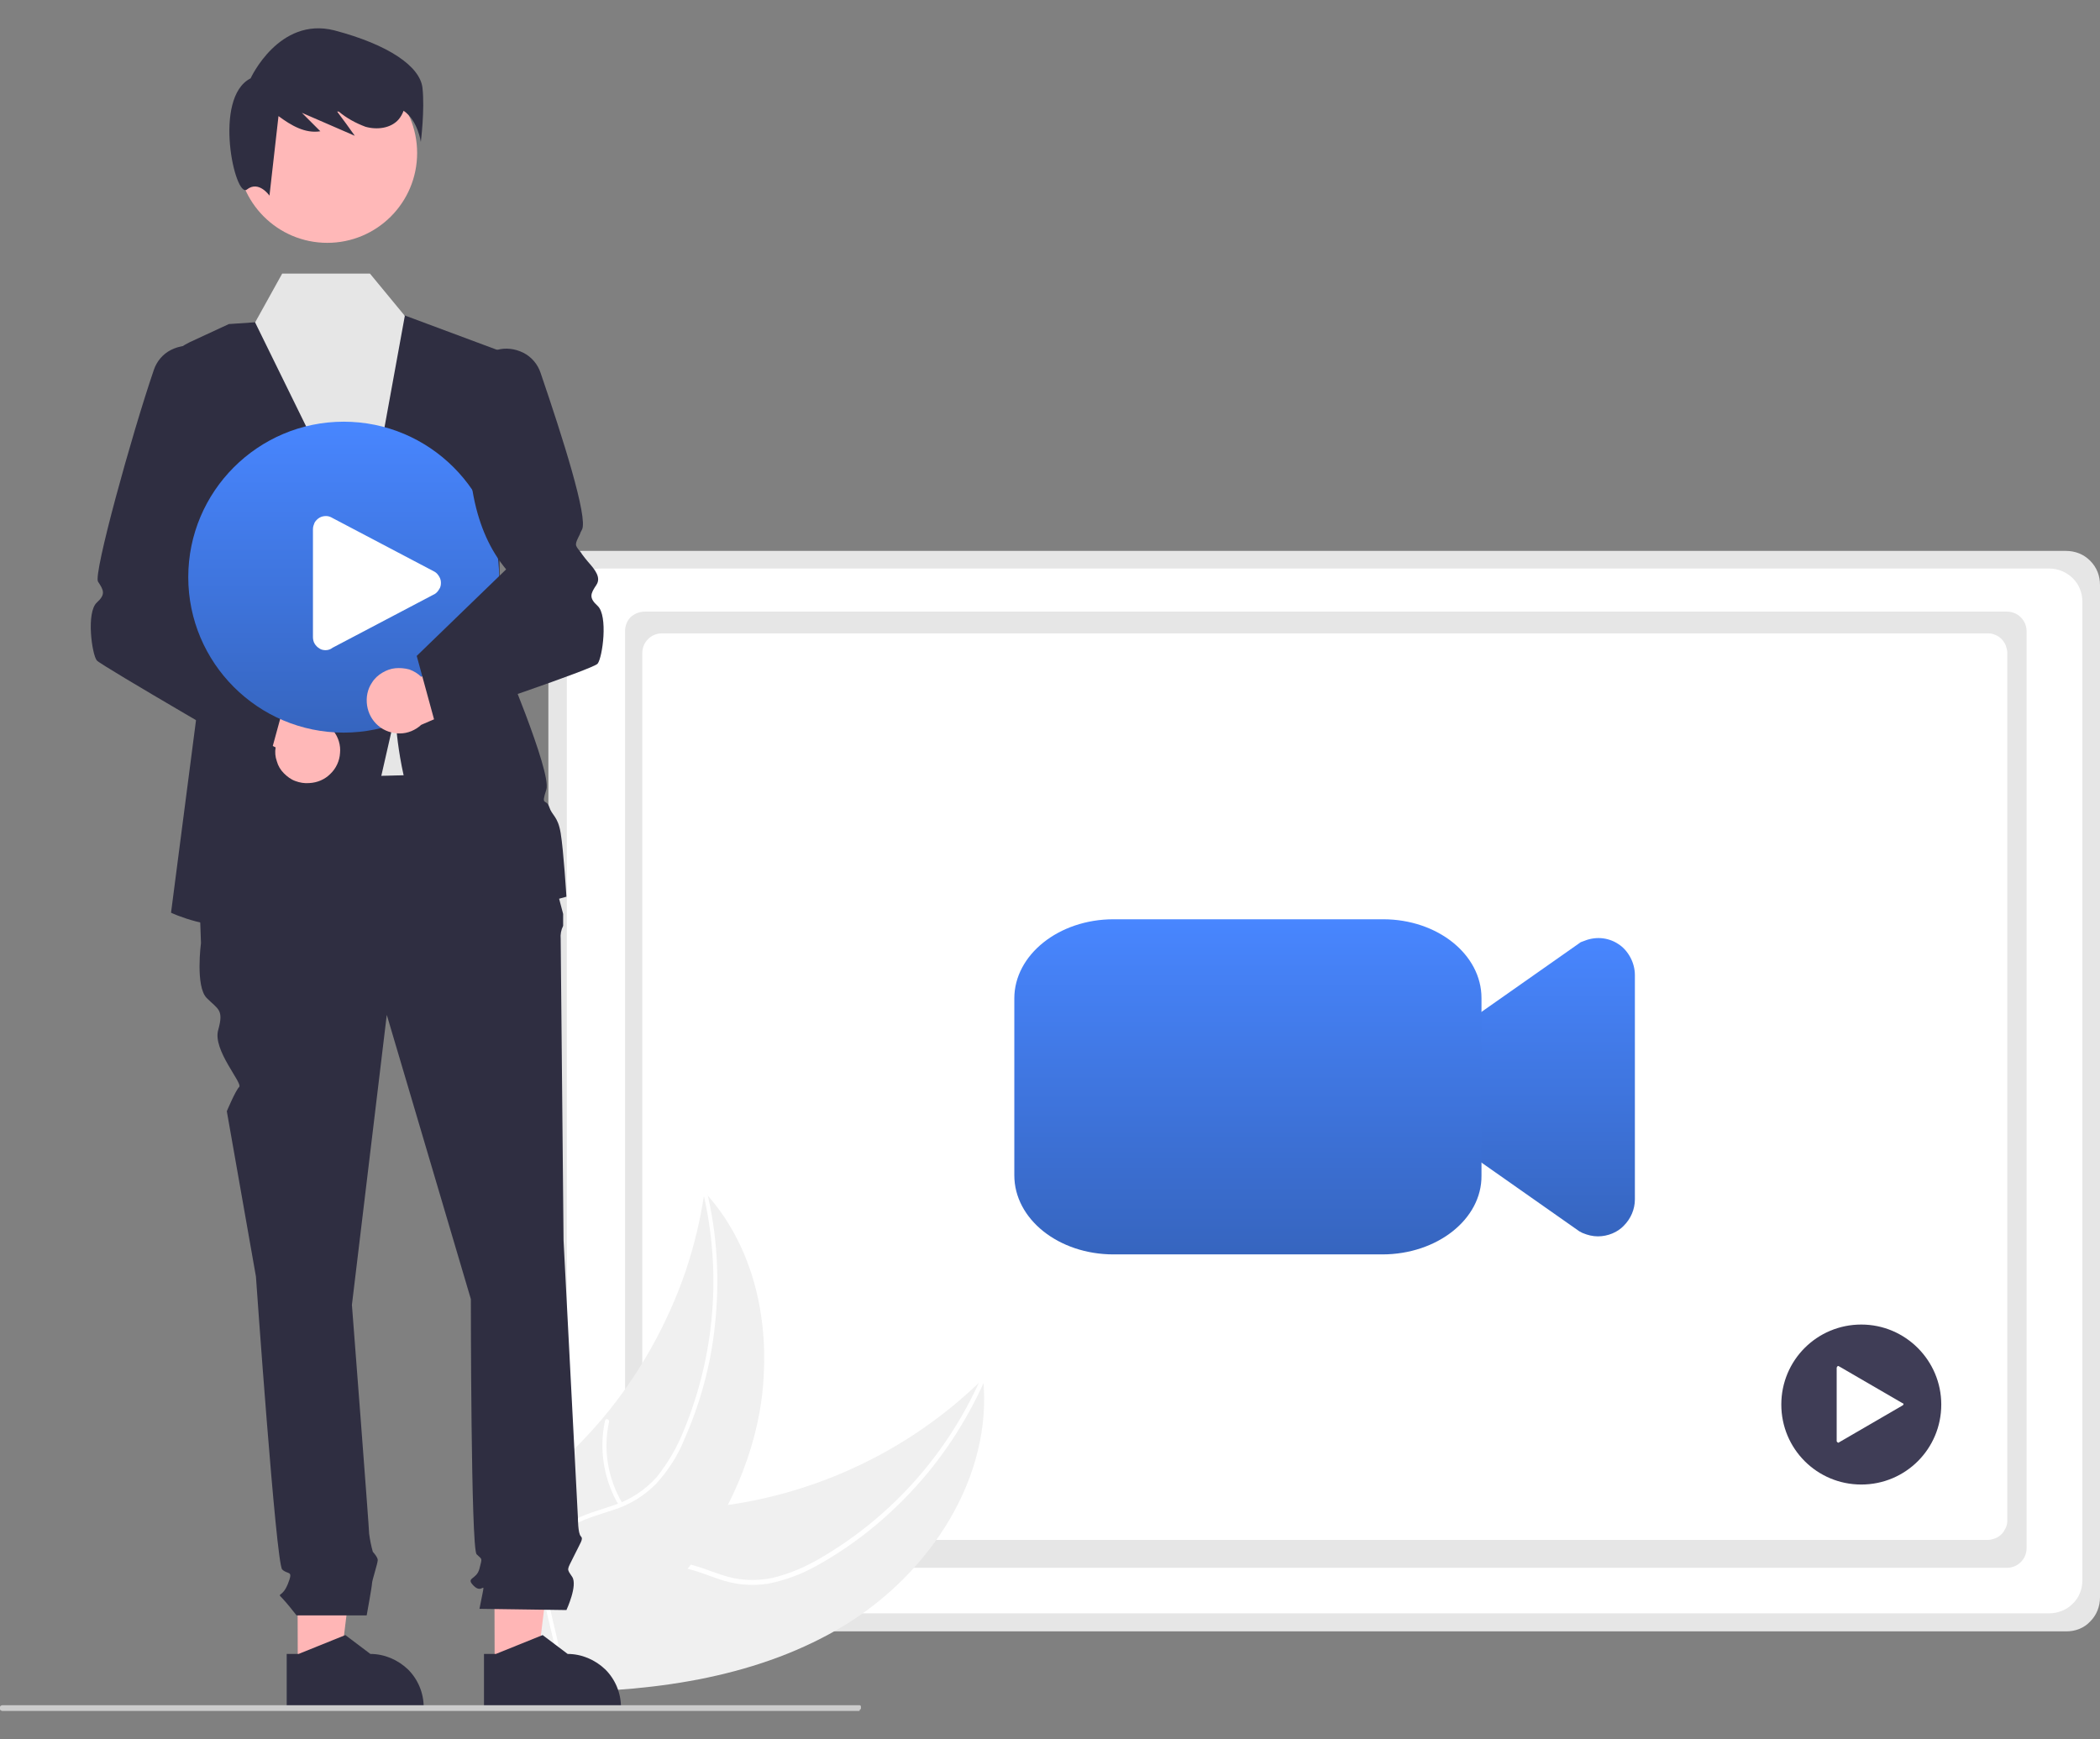
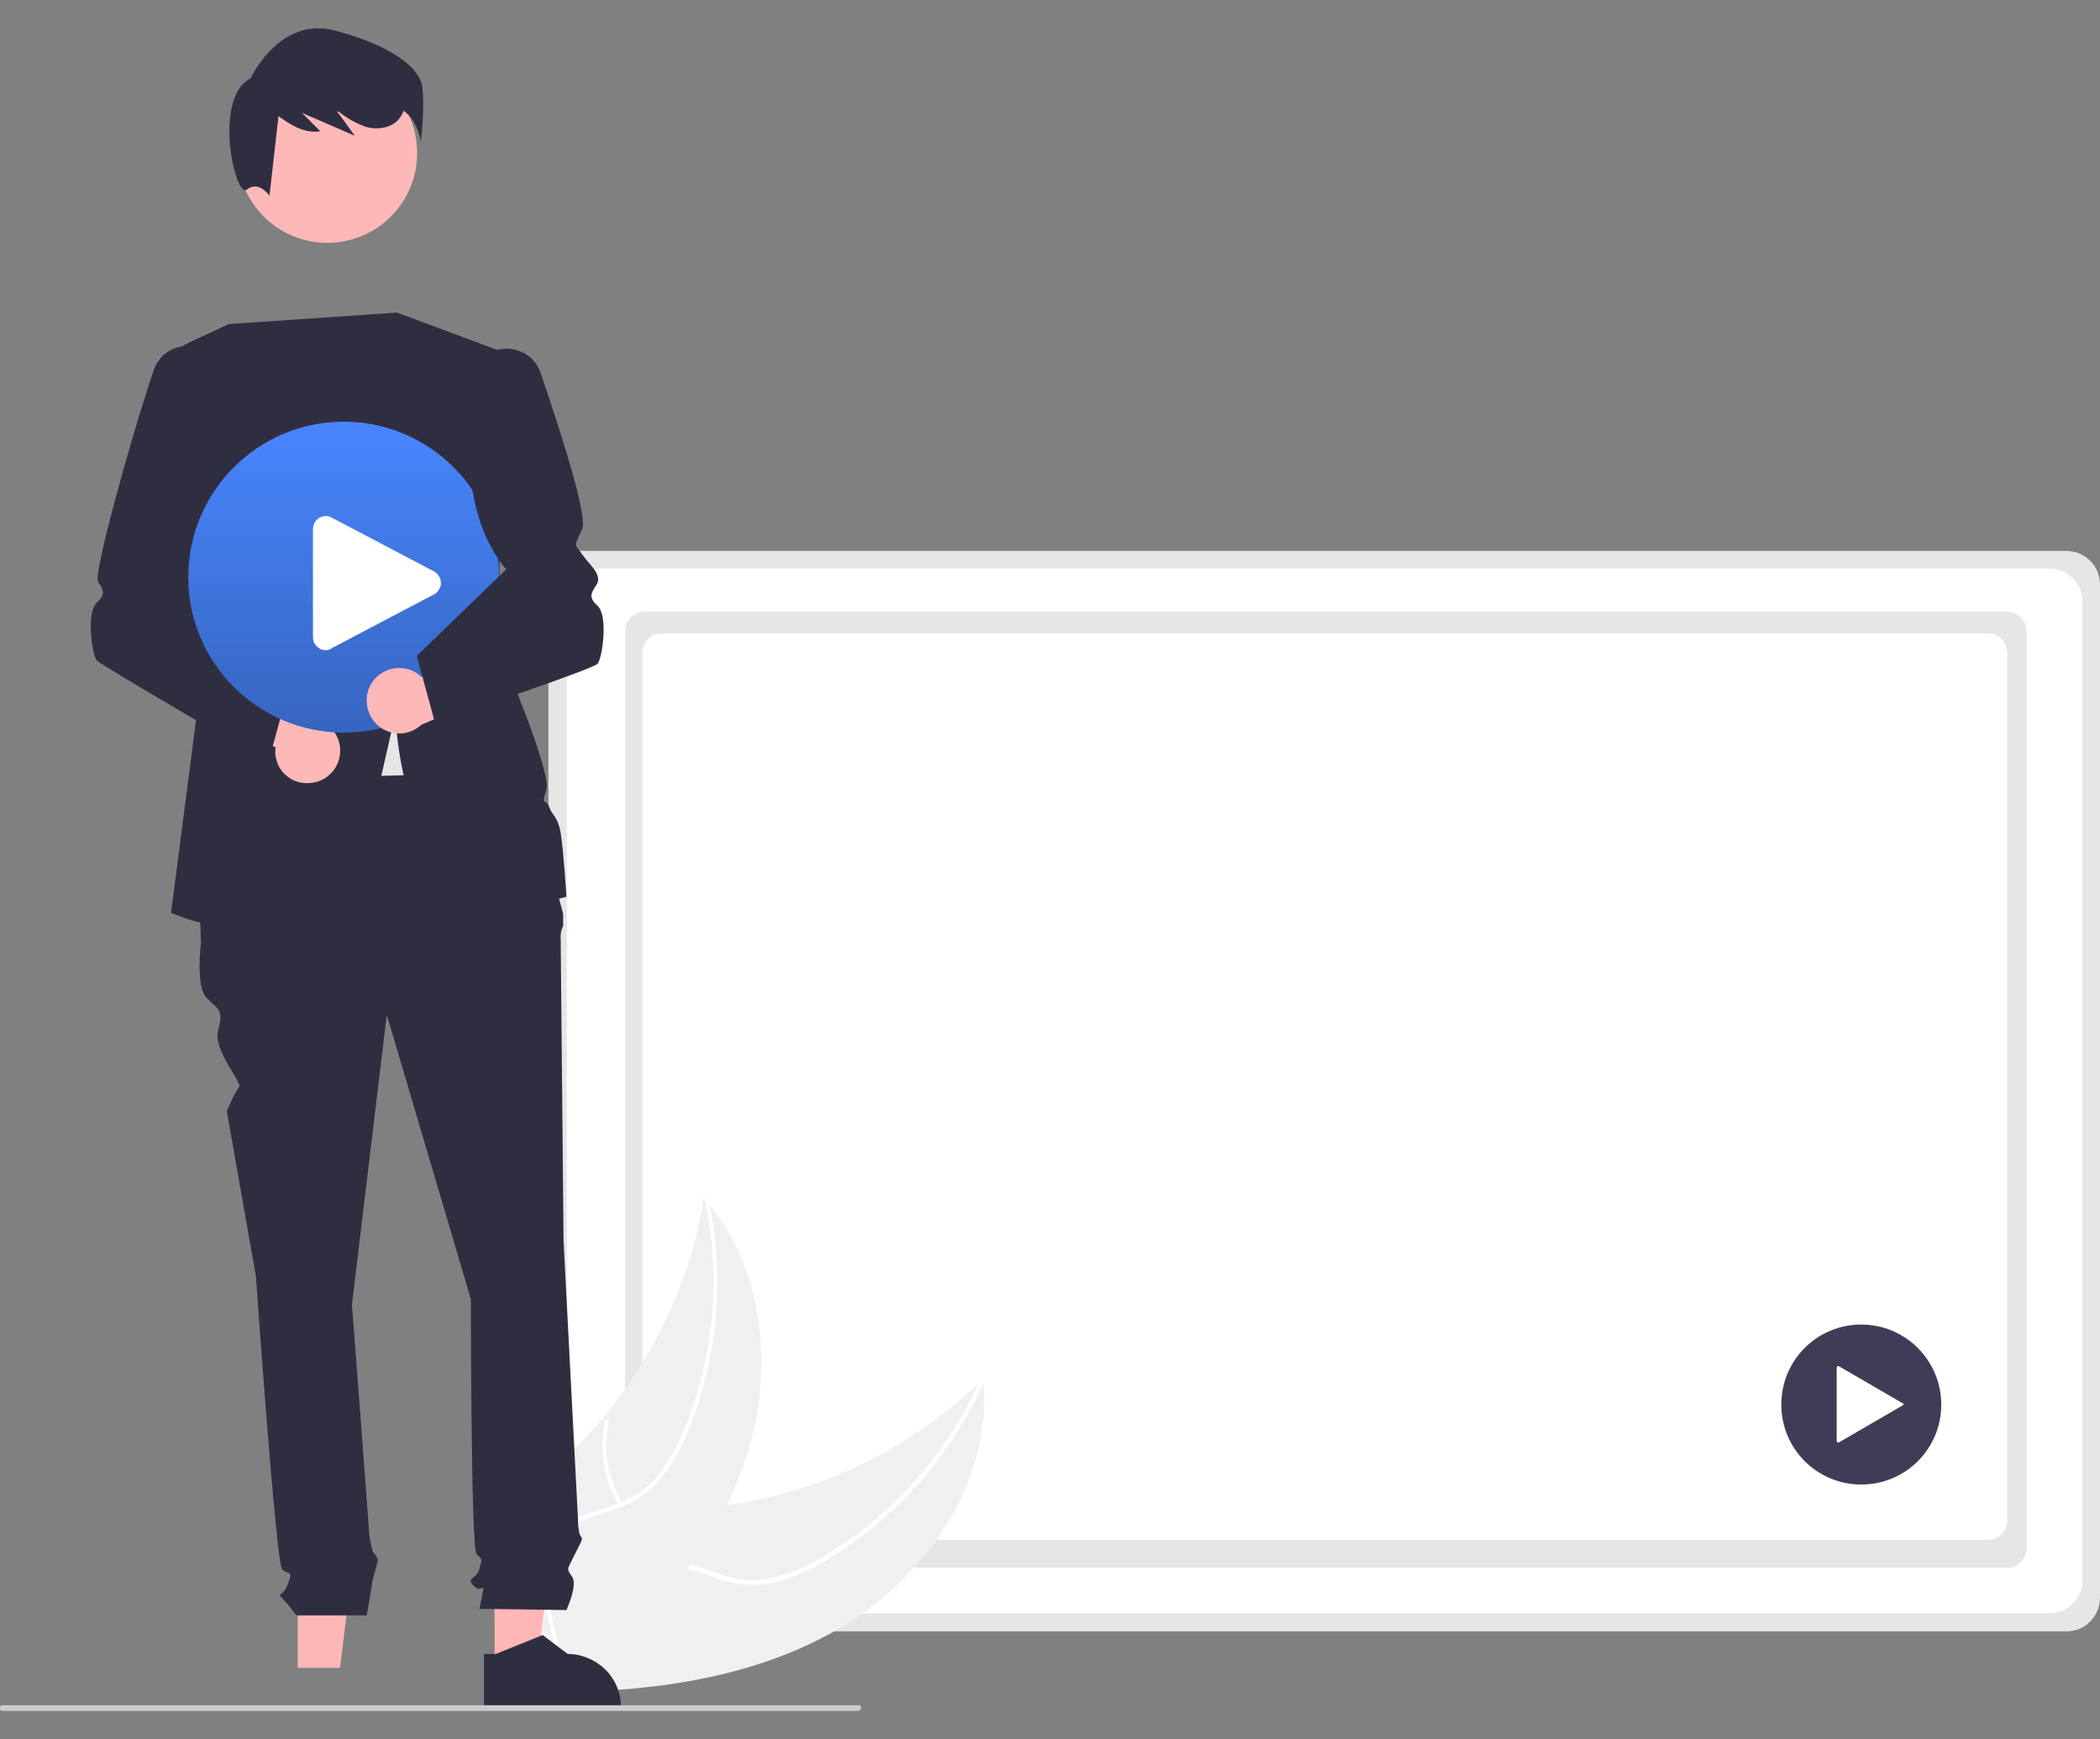
<svg xmlns="http://www.w3.org/2000/svg" version="1.1" id="Layer_1" x="0px" y="0px" viewBox="0 0 512 424" style="enable-background:new 0 0 512 424;" xml:space="preserve">
  <rect x="0" y="0" width="512" height="424" fill="#808080" stroke="none" />
  <style type="text/css">
	.st0{fill:#3F3D56;}
	.st1{fill:#E6E6E6;}
	.st2{fill:#FFFFFF;}
	.st3{fill:url(#SVGID_1_);}
	.st4{fill:url(#SVGID_00000041993684764565798340000002243351067172119960_);}
	.st5{fill:#F0F0F0;}
	.st6{fill:#FFB6B6;}
	.st7{fill:#2F2E41;}
	.st8{fill:#FFB8B8;}
	.st9{fill:url(#SVGID_00000119097159653905365430000002501235919916736426_);}
	.st10{fill:#CCCCCC;}
</style>
  <g>
    <path class="st0" d="M471.5,267.5c-1.3,0-2.5-0.3-3.7-0.8c-0.3-0.1-0.5-0.3-0.8-0.4l-23.5-16.5c-1.2-0.8-2.2-1.9-2.8-3.2   c-0.7-1.3-1-2.7-1-4.2v-22.5c0-1.5,0.4-2.9,1-4.2c0.7-1.3,1.6-2.4,2.8-3.2L467,196c0.2-0.2,0.5-0.3,0.8-0.4   c1.4-0.6,2.9-0.9,4.4-0.8c1.5,0.1,3,0.6,4.2,1.4c1.3,0.8,2.3,2,3,3.3s1.1,2.8,1.1,4.3v54.7c0,2.4-1,4.7-2.7,6.4   C476.3,266.5,474,267.5,471.5,267.5L471.5,267.5z" />
    <path class="st0" d="M419,271.9h-65.5c-13.4,0-24.2-8.6-24.2-19.3v-43.1c0-10.7,10.8-19.3,24.2-19.3h65.7c13.3,0,24,8.6,24,19.2   v43.3C443.2,263.3,432.3,271.9,419,271.9z" />
    <path class="st1" d="M512,389.4c0,2.2-0.8,4.3-2.4,5.9c-1.5,1.6-3.6,2.4-5.8,2.4H142c-1.1,0-2.2-0.2-3.2-0.6s-1.9-1-2.7-1.8   s-1.4-1.7-1.8-2.7c-0.4-1-0.6-2.1-0.6-3.2V142.6c0-2.2,0.8-4.3,2.4-5.9c1.5-1.6,3.6-2.4,5.8-2.4h361.8c1.1,0,2.2,0.2,3.2,0.6   c1,0.4,1.9,1,2.7,1.8c0.8,0.8,1.4,1.7,1.8,2.7s0.6,2.1,0.6,3.2V389.4z" />
    <path class="st2" d="M507.7,385.3c0,2.1-0.8,4.2-2.4,5.7c-1.5,1.5-3.6,2.3-5.7,2.3H146.3c-2.1,0-4.2-0.8-5.7-2.3s-2.4-3.5-2.4-5.7   V146.7c0-2.1,0.8-4.2,2.4-5.7c1.5-1.5,3.6-2.4,5.7-2.4h353.4c2.1,0,4.2,0.9,5.7,2.4s2.3,3.5,2.3,5.7V385.3z" />
    <path class="st1" d="M157.2,149.1h332.1c1.3,0,2.5,0.5,3.4,1.4s1.4,2.1,1.4,3.4v223.5c0,1.3-0.5,2.5-1.4,3.4s-2.1,1.4-3.4,1.4   H157.2c-1.3,0-2.5-0.5-3.4-1.4s-1.4-2.1-1.4-3.4V153.8c0-1.3,0.5-2.5,1.4-3.4C154.7,149.6,155.9,149.1,157.2,149.1z" />
    <path class="st2" d="M161.4,154.4h323.3c0.6,0,1.2,0.1,1.8,0.4c0.6,0.2,1.1,0.6,1.5,1s0.8,1,1,1.5c0.2,0.6,0.4,1.2,0.4,1.8v211.6   c0,0.6-0.1,1.2-0.4,1.8s-0.6,1.1-1,1.5s-1,0.8-1.5,1c-0.6,0.2-1.2,0.4-1.8,0.4H161.4c-1.3,0-2.5-0.5-3.4-1.4s-1.4-2.1-1.4-3.4   V159.2c0-1.3,0.5-2.5,1.4-3.4C158.9,154.9,160.1,154.4,161.4,154.4z" />
    <linearGradient id="SVGID_1_" gradientUnits="userSpaceOnUse" x1="428.2" y1="368.55" x2="428.2" y2="441.396" gradientTransform="matrix(1 0 0 1 -50 -140)">
      <stop offset="0" style="stop-color:#4886FF" />
      <stop offset="1" style="stop-color:#3665BF" />
    </linearGradient>
-     <path class="st3" d="M389.6,301.4c-1.3,0-2.5-0.3-3.7-0.8c-0.3-0.1-0.5-0.3-0.8-0.4l-23.5-16.5c-1.2-0.8-2.2-1.9-2.8-3.2   c-0.7-1.3-1-2.7-1-4.2v-22.5c0-1.5,0.4-2.9,1-4.2c0.7-1.3,1.6-2.4,2.8-3.2l23.5-16.5c0.2-0.2,0.5-0.3,0.8-0.4   c1.4-0.6,2.9-0.9,4.4-0.8s3,0.6,4.2,1.4c1.3,0.8,2.3,2,3,3.3s1.1,2.8,1.1,4.3v54.7c0,2.4-1,4.7-2.7,6.4   C394.4,300.4,392,301.4,389.6,301.4L389.6,301.4z" />
    <linearGradient id="SVGID_00000038406873724375438250000001291960291596792972_" gradientUnits="userSpaceOnUse" x1="354.25" y1="364.1" x2="354.25" y2="445.8" gradientTransform="matrix(1 0 0 1 -50 -140)">
      <stop offset="0" style="stop-color:#4886FF" />
      <stop offset="1" style="stop-color:#3665BF" />
    </linearGradient>
-     <path style="fill:url(#SVGID_00000038406873724375438250000001291960291596792972_);" d="M337,305.8h-65.5   c-13.4,0-24.2-8.6-24.2-19.3v-43.1c0-10.6,10.8-19.3,24.2-19.3h65.7c13.3,0,24,8.6,24,19.2v43.3C361.3,297.2,350.4,305.8,337,305.8   z" />
    <path class="st0" d="M453.8,361.9c10.8,0,19.5-8.7,19.5-19.5c0-10.7-8.7-19.5-19.5-19.5s-19.5,8.7-19.5,19.5   C434.3,353.2,443,361.9,453.8,361.9z" />
    <path class="st2" d="M463.9,342.1l-15.5-9c-0.1,0-0.1-0.1-0.2-0.1s-0.1,0-0.2,0.1c-0.1,0-0.1,0.1-0.1,0.1c0,0.1-0.1,0.1-0.1,0.2   v17.9c0,0.1,0,0.1,0.1,0.2c0,0.1,0.1,0.1,0.1,0.1c0.1,0,0.1,0.1,0.2,0.1s0.1,0,0.2-0.1l15.5-9c0.1,0,0.1-0.1,0.1-0.1   c0-0.1,0.1-0.1,0.1-0.2s0-0.1-0.1-0.2C464,342.2,464,342.1,463.9,342.1l-15.5-9c-0.1,0-0.1-0.1-0.2-0.1s-0.1,0-0.2,0.1   c-0.1,0-0.1,0.1-0.1,0.1c0,0.1-0.1,0.1-0.1,0.2v17.9c0,0.1,0,0.1,0.1,0.2c0,0.1,0.1,0.1,0.1,0.1c0.1,0,0.1,0.1,0.2,0.1   s0.1,0,0.2-0.1l15.5-9c0.1,0,0.1-0.1,0.1-0.1c0-0.1,0.1-0.1,0.1-0.2s0-0.1-0.1-0.2C464,342.2,464,342.1,463.9,342.1z" />
    <path class="st5" d="M206.1,396.1c20.6-12.6,36-35.9,33.6-60c-18.7,18.4-43.4,29.6-69.6,31.6c-10.1,0.7-21.4,0.5-28.8,7.5   c-4.6,4.3-6.6,10.8-6.9,17.1c-0.3,6.3,1.1,12.5,2.4,18.7l-0.4,1.5C160.5,412.3,185.5,408.7,206.1,396.1z" />
    <path class="st2" d="M239.1,336.1c-8.1,18.3-21.7,33.6-39,43.7c-3.7,2.2-7.7,3.9-11.9,4.9c-4.1,0.8-8.4,0.6-12.3-0.8   c-3.7-1.2-7.4-2.9-11.4-3.1c-2-0.1-4.1,0.2-5.9,0.9c-1.9,0.7-3.6,1.8-5,3.3c-3.7,3.5-5.8,8.1-7.8,12.7c-2.2,5.1-4.4,10.4-8.7,14.1   c-0.5,0.4,0.2,1.2,0.7,0.8c7.5-6.4,8.6-17,14.5-24.5c2.8-3.5,6.6-6.2,11.2-6.2c4,0,7.8,1.7,11.6,3c3.9,1.4,8,1.8,12,1.2   c4.2-0.8,8.3-2.3,12-4.4c8.5-4.7,16.1-10.7,22.8-17.8c7.6-8,13.7-17.3,18.2-27.4C240.4,335.8,239.4,335.5,239.1,336.1z" />
-     <path class="st5" d="M171.8,290.4c-0.1,0.4-0.1,0.8-0.2,1.3c-0.9,5.7-2.2,11.3-4,16.8c-0.1,0.4-0.3,0.9-0.4,1.3   c-4.5,13.1-11.4,25.4-20.3,36c-3.6,4.2-7.4,8.2-11.6,11.8c-5.7,5-12.4,10-16,16.5c-0.4,0.7-0.7,1.4-1,2.1l16.3,35.9   c0.1,0.1,0.1,0.1,0.2,0.2l0.6,1.5c0.2-0.2,0.5-0.4,0.7-0.5c0.1-0.1,0.3-0.2,0.4-0.3c0.1-0.1,0.2-0.1,0.3-0.2c0,0,0.1,0,0.1-0.1   c0.1-0.1,0.2-0.1,0.2-0.2c1.3-1,2.6-2.1,3.9-3.1l0,0c9.8-8,19.1-16.9,26.6-26.9c0.2-0.3,0.5-0.6,0.7-0.9c3.4-4.5,6.4-9.3,9-14.4   c1.4-2.8,2.7-5.6,3.8-8.5c2.9-7.5,4.7-15.3,5.1-23.3c0.9-16-3.2-32-13.6-43.9C172.3,291,172.1,290.7,171.8,290.4z" />
+     <path class="st5" d="M171.8,290.4c-0.1,0.4-0.1,0.8-0.2,1.3c-0.9,5.7-2.2,11.3-4,16.8c-0.1,0.4-0.3,0.9-0.4,1.3   c-4.5,13.1-11.4,25.4-20.3,36c-3.6,4.2-7.4,8.2-11.6,11.8c-5.7,5-12.4,10-16,16.5c-0.4,0.7-0.7,1.4-1,2.1l16.3,35.9   c0.1,0.1,0.1,0.1,0.2,0.2l0.6,1.5c0.2-0.2,0.5-0.4,0.7-0.5c0.1-0.1,0.3-0.2,0.4-0.3c0.1-0.1,0.2-0.1,0.3-0.2c0,0,0.1,0,0.1-0.1   c0.1-0.1,0.2-0.1,0.2-0.2c1.3-1,2.6-2.1,3.9-3.1l0,0c9.8-8,19.1-16.9,26.6-26.9c3.4-4.5,6.4-9.3,9-14.4   c1.4-2.8,2.7-5.6,3.8-8.5c2.9-7.5,4.7-15.3,5.1-23.3c0.9-16-3.2-32-13.6-43.9C172.3,291,172.1,290.7,171.8,290.4z" />
    <path class="st2" d="M171.4,290.6c4.6,19.5,2.9,39.9-4.8,58.4c-1.6,4-3.8,7.7-6.5,11.1c-2.8,3.1-6.4,5.5-10.3,6.8   c-3.7,1.3-7.6,2.2-11,4.3c-1.7,1.1-3.1,2.6-4.2,4.3c-1.1,1.7-1.8,3.7-2,5.7c-0.8,5,0.2,10,1.4,14.8c1.3,5.4,2.7,10.9,1.5,16.5   c-0.1,0.7,0.9,0.9,1,0.2c2.1-9.6-3.4-18.7-3.2-28.3c0.1-4.5,1.6-8.9,5.2-11.7c3.2-2.4,7.3-3.3,11-4.6c3.9-1.2,7.5-3.4,10.4-6.3   c2.9-3.2,5.3-6.8,6.9-10.8c3.9-8.8,6.5-18.2,7.5-27.9c1.2-11,0.6-22.1-2-32.8C172.2,289.6,171.2,290,171.4,290.6z" />
    <path class="st2" d="M151.7,366.4c-3.5-6-4.7-13-3.2-19.8c0.1-0.7-0.9-0.9-1-0.2c-1.5,7-0.3,14.4,3.4,20.6   C151.1,367.6,152,367,151.7,366.4z" />
    <path class="st6" d="M72.6,406.6h10.3l4.9-39.9H72.5L72.6,406.6z" />
-     <path class="st7" d="M69.9,403.2h2.9l11.4-4.6l6.1,4.6l0,0c3.4,0,6.7,1.4,9.2,3.8c2.4,2.4,3.8,5.7,3.8,9.2v0.4H69.9V403.2z" />
    <path class="st6" d="M120.6,406.6h10.3l4.9-39.9h-15.3L120.6,406.6z" />
    <path class="st7" d="M118,403.2h2.9l11.4-4.6l6.1,4.6l0,0c3.4,0,6.7,1.4,9.2,3.8c2.4,2.4,3.8,5.7,3.8,9.2v0.4H118V403.2z" />
    <path class="st1" d="M64.3,151.1l13.7,42l43.1-1.4l-13.2-40.6H64.3z" />
    <path class="st7" d="M128.9,188.2l-81.3,2.1l1.4,39.6c0,0-1.4,10.6,1.4,13.4c2.8,2.8,4.2,2.8,2.8,7.8c-1.4,4.9,6.1,13,5.1,13.9   c-0.9,0.9-3,5.9-3,5.9l7.1,40.3c0,0,4.9,70,6.4,71.4c1.4,1.4,2.8,0,1.4,3.5s-2.8,2.1-1.4,3.5c1.3,1.4,2.4,2.8,3.5,4.2h17.1   c0,0,1.3-7.1,1.3-7.8c0-0.7,1.4-4.9,1.4-5.7c0-0.7-1.2-2-1.2-2c-0.4-1.4-0.7-2.9-0.9-4.4c0-1.4-4.2-55.8-4.2-55.8l8.5-70.7   l20.5,69.3c0,0,0,60.8,1.4,62.2c1.4,1.4,1.4,0.7,0.7,3.5c-0.7,2.8-3.5,2.1-1.4,4.2s2.8-1.4,2.1,2.1l-0.7,3.5l21.2,0.3   c0,0,2.8-6,1.4-8.1c-1.4-2.1-1.3-1.5,0.4-5s2.4-4.2,1.7-4.9c-0.7-0.7-0.7-4.5-0.7-4.5l-3.5-67.6c0,0-0.7-71.4-0.7-73.5   c-0.1-1.1,0.1-2.2,0.6-3.2v-2.9l-2.7-10.2L128.9,188.2z" />
    <path class="st7" d="M121.5,85.4l-24.7-9.2l-41,2.8l-9.5,4.4c-3.3,1.6-6.1,4.2-7.7,7.5c-1.7,3.3-2.2,7-1.4,10.7l12.3,60.8   l-7.8,60.1c0,0,38.5,18.7,50.5-30l4.2-18.4c0,0,1.4,56.5,41.7,44.5c0,0-0.7-11.3-1.4-15.5s-2.1-4.2-2.8-6.4c-0.7-2.1-2.1,0-0.7-4.2   s-11.3-33.9-11.3-33.9L121.5,85.4z" />
-     <path class="st1" d="M88.6,132.4L62.2,78.6l6.6-11.9h21.4L98.7,77L88.6,132.4z" />
    <path class="st8" d="M75.4,190.9c-1.2,0.1-2.3-0.1-3.4-0.5s-2-1.1-2.8-1.9c-0.8-0.8-1.4-1.8-1.7-2.9c-0.4-1.1-0.5-2.3-0.3-3.4   L42,169.9l12.5-7.4l22,12.8c1.9,0.4,3.6,1.4,4.8,2.9c1.2,1.5,1.8,3.5,1.6,5.4c-0.1,1.9-1,3.8-2.4,5.1   C79.2,190,77.4,190.8,75.4,190.9z" />
    <path class="st7" d="M23.6,161c-1.2-1.5-2.6-11.7,0-14.1c2.2-2,1.7-3,0.3-5.1c-1.2-1.8,8.2-35.8,13.6-51.6c0.7-2.1,2.2-3.9,4.2-4.9   s4.2-1.3,6.4-0.7c2.1,0.6,4,1.9,5.2,3.8c1.2,1.9,1.6,4.1,1.2,6.3c1.9,20.2-0.8,34-8.6,43.4l23.9,31.7l-4.4,16.1   C65.5,185.8,24.7,162.3,23.6,161z" />
    <path class="st8" d="M79.8,59.2c12.1,0,21.9-9.8,21.9-21.9s-9.8-21.9-21.9-21.9s-21.9,9.8-21.9,21.9S67.7,59.2,79.8,59.2z" />
    <path class="st7" d="M103,21.4c-0.6-5.2-8.2-10.5-21.5-14C68,4,61.1,19.1,61.1,19.1c-9.3,4.7-3.8,29.4-0.9,27.1   c2.9-2.3,5.5,1.5,5.5,1.5l2.2-19.4c3.1,2.3,6.5,4.3,10.2,3.7l-4.5-4.5c4.3,1.9,8.6,3.7,12.9,5.6c-1.4-2-2.8-3.9-4.3-5.9   c0.1,0,0.3,0,0.4,0c1.9,1.6,4.1,2.8,6.5,3.7c2.8,0.8,6.2,0.4,8.1-1.8c0.5-0.6,0.9-1.3,1.2-2.1c3.5,2.4,4.2,7.6,4.2,7.6   S103.6,26.7,103,21.4z" />
    <linearGradient id="SVGID_00000099646710734774648030000012155236042229402794_" gradientUnits="userSpaceOnUse" x1="133.8" y1="242.8" x2="133.8" y2="318.6" gradientTransform="matrix(1 0 0 1 -50 -140)">
      <stop offset="0" style="stop-color:#4886FF" />
      <stop offset="1" style="stop-color:#3665BF" />
    </linearGradient>
    <path style="fill:url(#SVGID_00000099646710734774648030000012155236042229402794_);" d="M83.8,178.6c20.9,0,37.9-17,37.9-37.9   s-17-37.9-37.9-37.9s-37.9,17-37.9,37.9S62.9,178.6,83.8,178.6z" />
    <path class="st8" d="M90.7,166.4c0.6-1,1.5-1.8,2.5-2.4c1-0.6,2.1-1,3.2-1.1s2.3,0,3.4,0.3c1.1,0.4,2.1,1,2.9,1.8l24.9-12.9   l-1.5,14.5l-23.4,10.1c-1.4,1.3-3.3,2.1-5.2,2.1c-1.9,0-3.8-0.6-5.3-1.9c-1.5-1.3-2.4-3-2.7-4.9C89.2,170,89.6,168,90.7,166.4z" />
    <path class="st7" d="M106,176l-4.4-16.1l21.8-21.1c-7.7-9.3-10.5-23.1-8.6-43.4c-0.4-2.2,0-4.4,1.2-6.3c1.2-1.9,3-3.3,5.2-3.8   c2.1-0.6,4.4-0.3,6.4,0.7s3.5,2.8,4.2,4.9c5.4,15.8,11.6,35.3,10.1,38.2c-0.2,0.4-0.4,0.7-0.5,1.1c-1.3,2.6-1.3,2.6,0,4.2   c0.2,0.2,0.3,0.4,0.5,0.7c0.5,0.7,1,1.3,1.5,1.9c1.7,1.9,3.2,3.8,2,5.6c-1.4,2.1-1.9,3.1,0.3,5.1c2.6,2.4,1.2,12.6,0,14.1   c-1.1,1.3-33,12-39.4,14.2L106,176z" />
    <path class="st10" d="M209.5,417.1H0.6c-0.2,0-0.3-0.1-0.5-0.2c-0.1-0.1-0.2-0.3-0.2-0.5s0.1-0.3,0.2-0.5c0.1-0.1,0.3-0.2,0.5-0.2   h208.8c0.1,0,0.2,0,0.2,0c0.1,0,0.2,0.1,0.2,0.1c0.1,0.1,0.1,0.1,0.1,0.2s0,0.2,0,0.3c0,0.1,0,0.2,0,0.2c0,0.1-0.1,0.1-0.1,0.2   c-0.1,0.1-0.1,0.1-0.2,0.1C209.6,417,209.6,417.1,209.5,417.1z" />
    <path class="st2" d="M79.4,158.5c-0.5,0-1.1-0.1-1.5-0.4c-0.5-0.3-0.9-0.7-1.2-1.2s-0.4-1.1-0.4-1.6V129c0-0.6,0.2-1.1,0.4-1.6   c0.3-0.5,0.7-0.9,1.2-1.2s1.1-0.4,1.6-0.4c0.6,0,1.1,0.2,1.6,0.5l24.9,13.1c0.5,0.3,0.8,0.7,1.1,1.2c0.3,0.5,0.4,1,0.4,1.5   s-0.1,1.1-0.4,1.5c-0.3,0.5-0.6,0.9-1.1,1.2l-24.9,13.1C80.6,158.3,80,158.5,79.4,158.5z" />
  </g>
</svg>